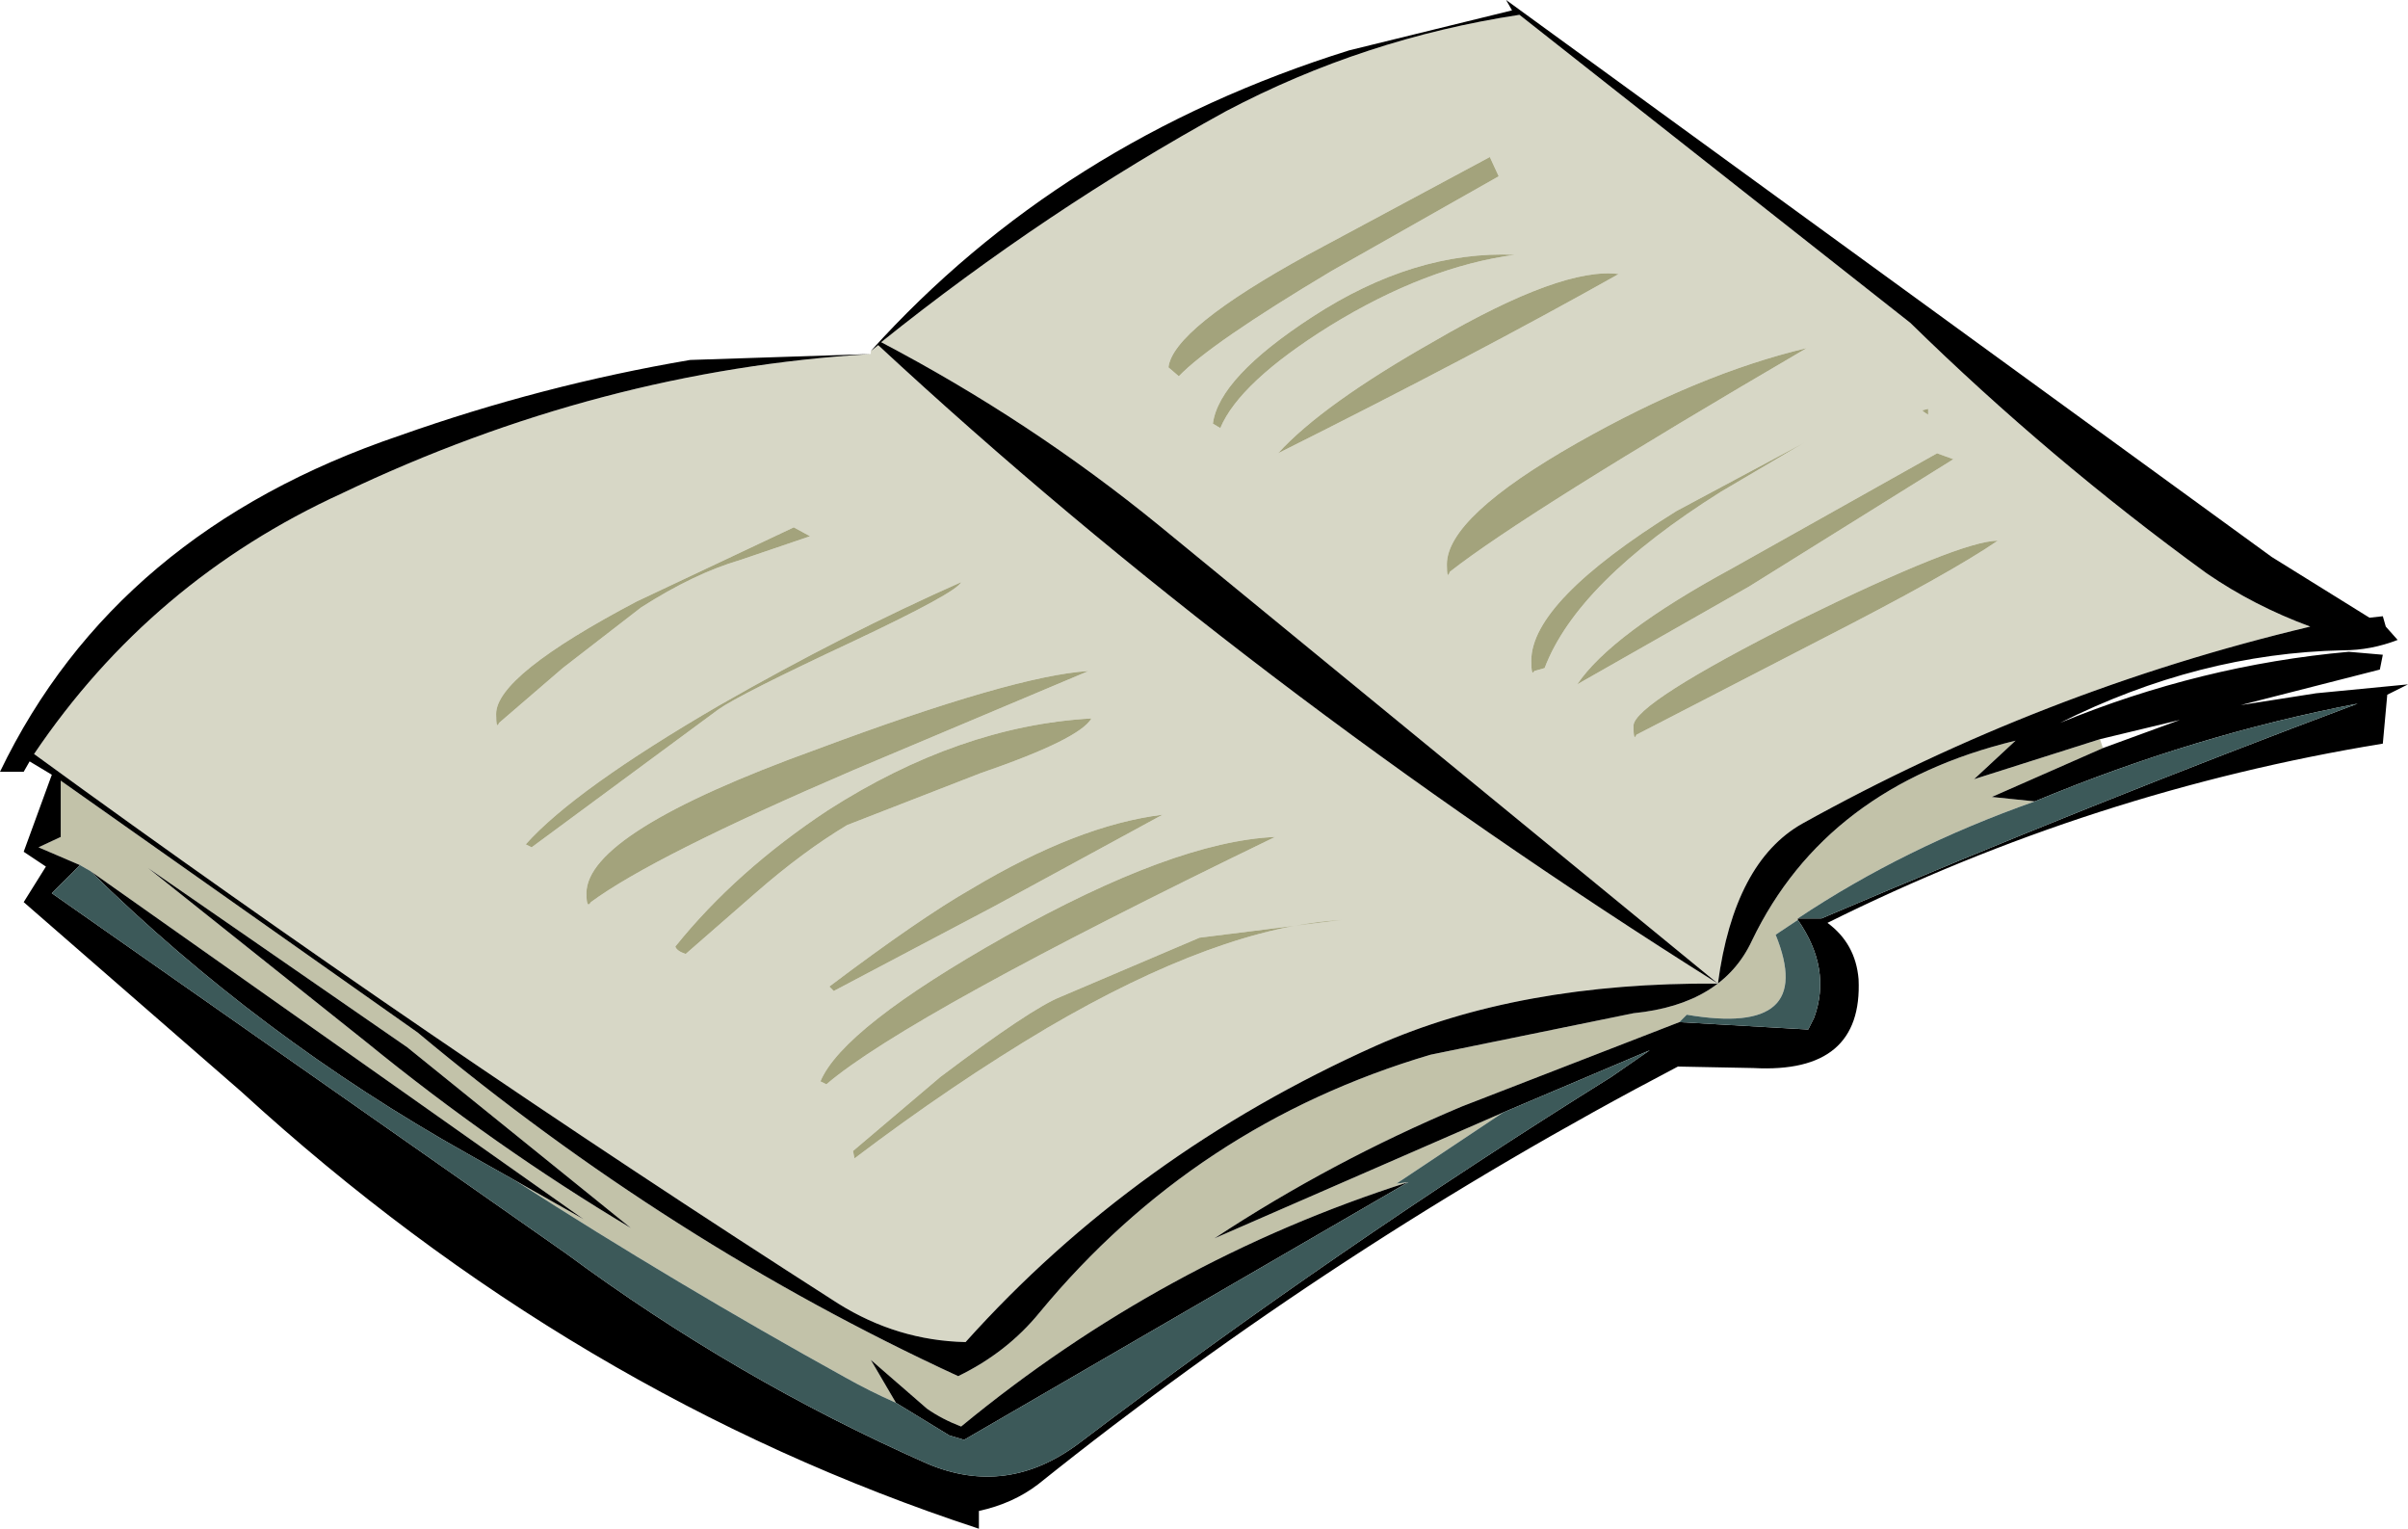
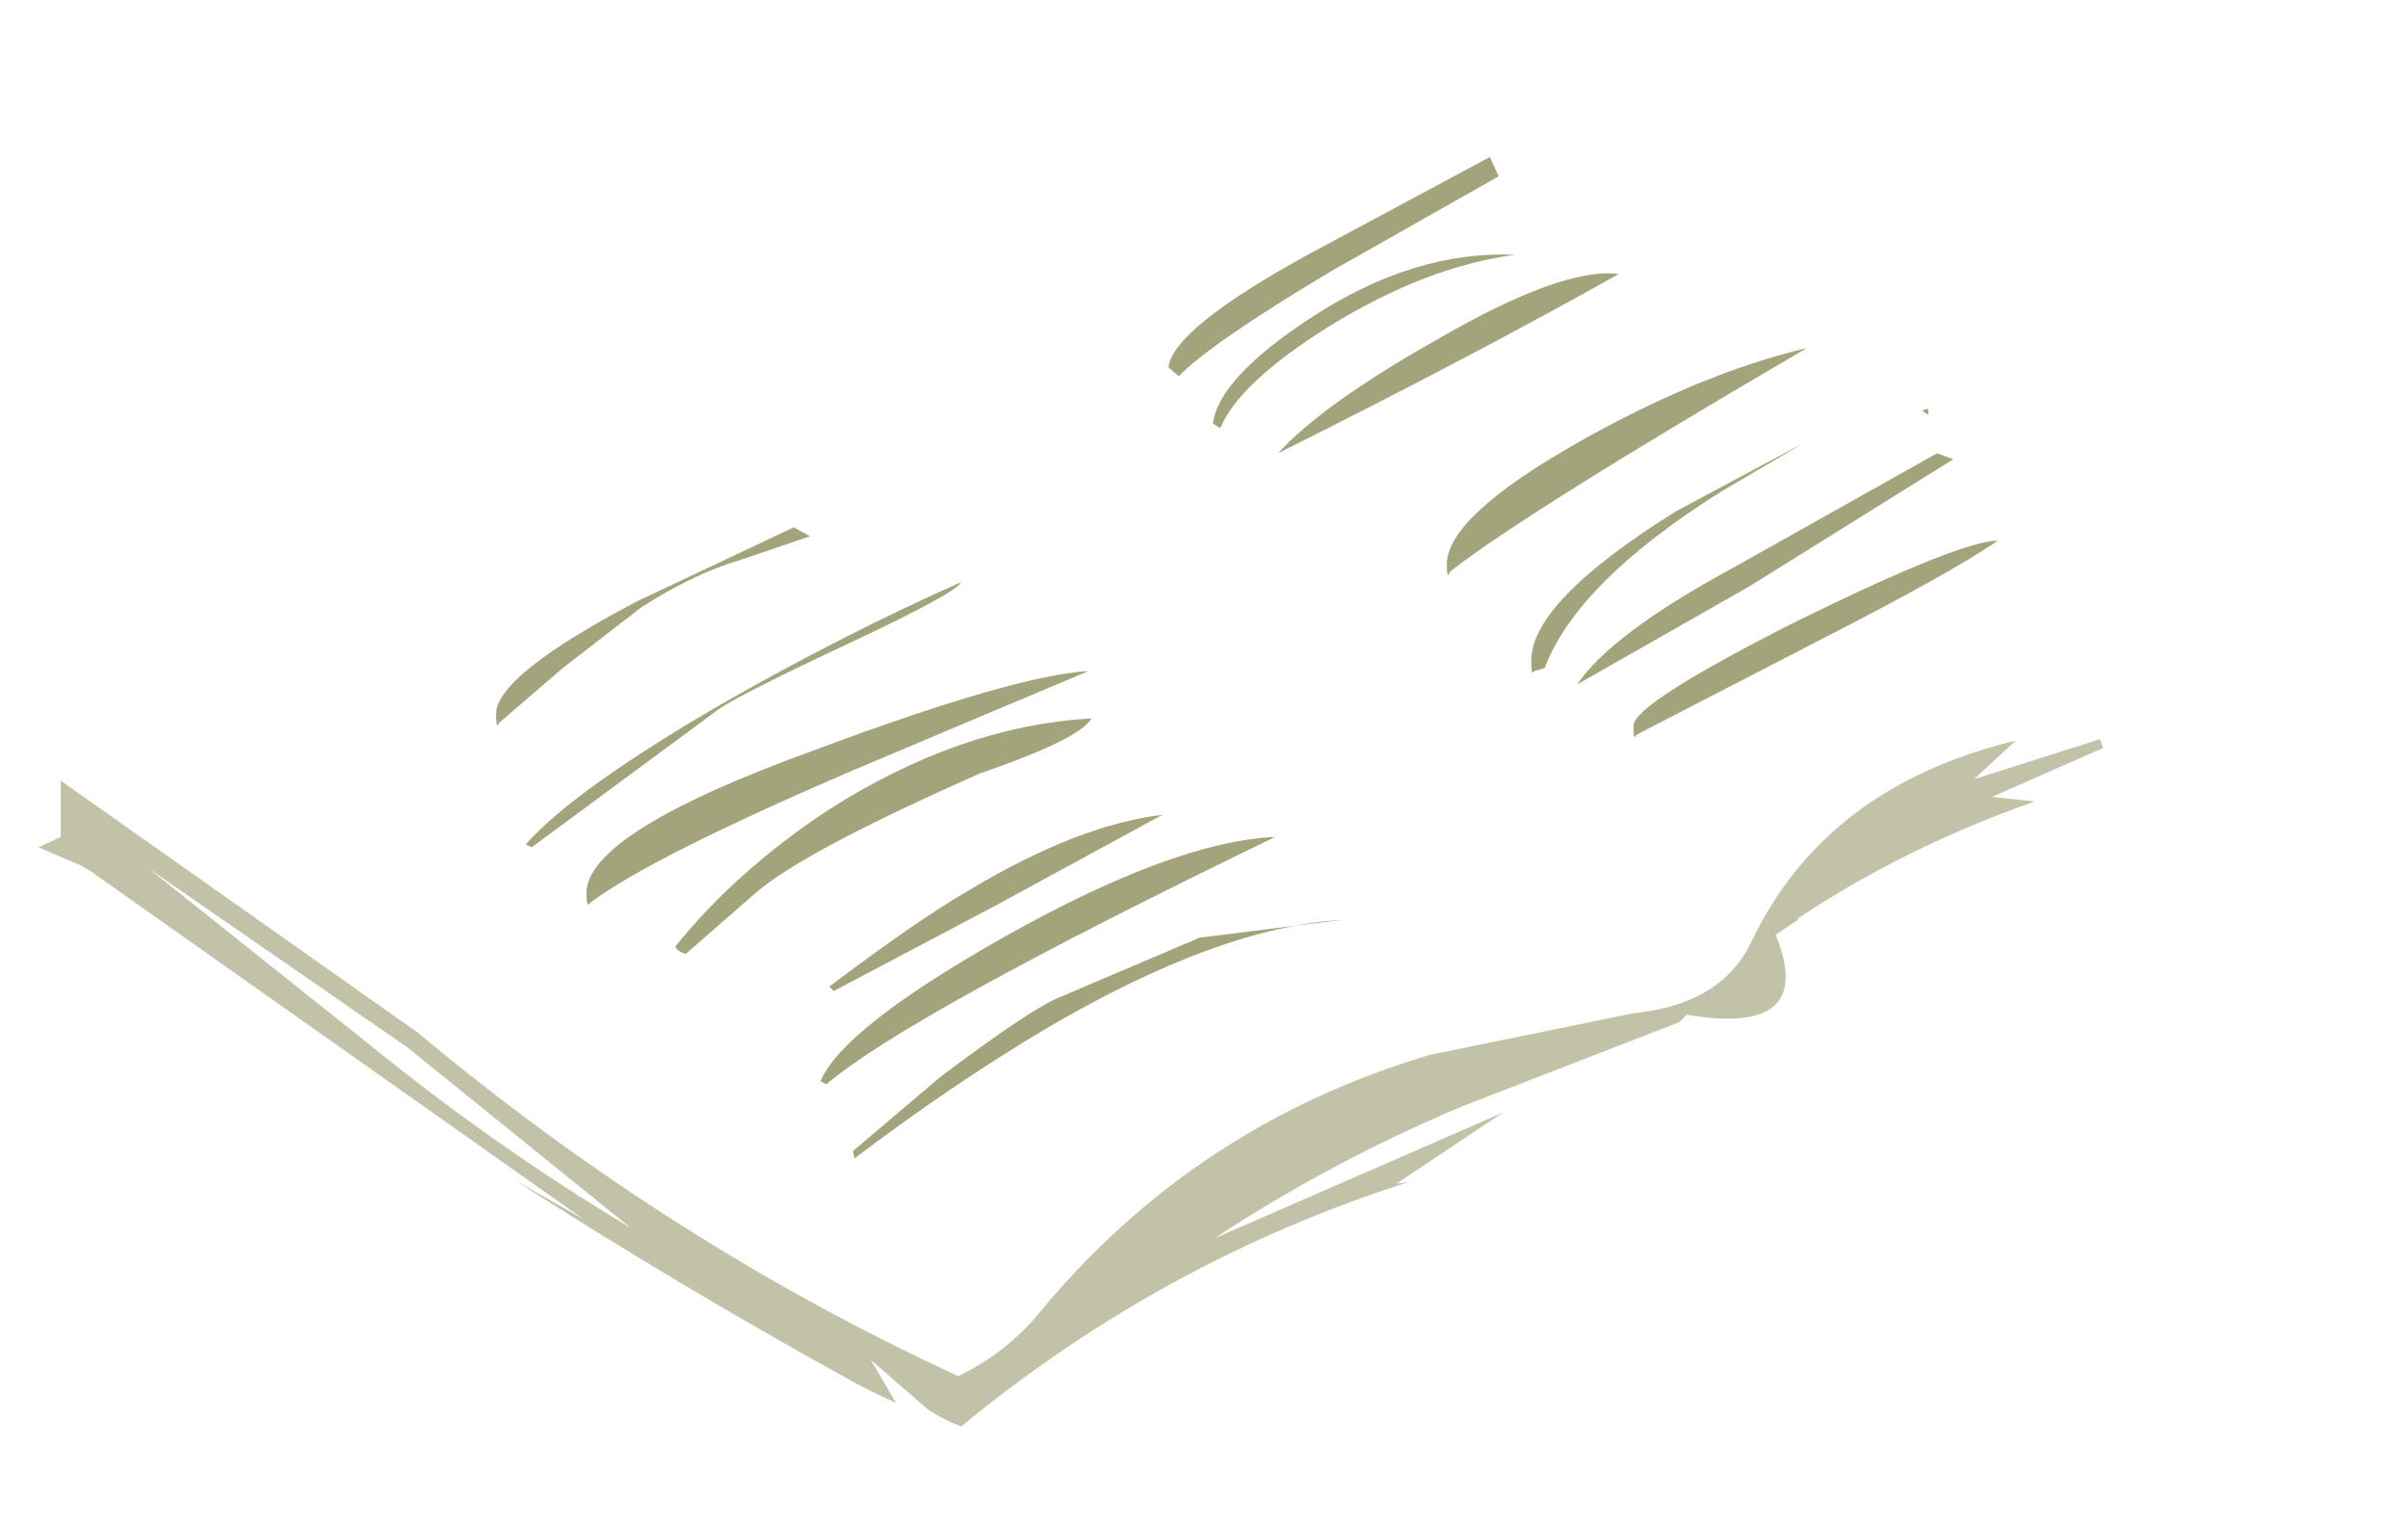
<svg xmlns="http://www.w3.org/2000/svg" height="51.6px" width="81.3px">
  <g transform="matrix(1.0, 0.0, 0.0, 1.0, 0.0, 51.6)">
-     <path d="M61.45 -30.0 Q65.85 -32.25 67.45 -33.35 66.2 -33.35 60.7 -30.65 55.15 -27.85 55.15 -27.1 55.15 -26.55 55.25 -26.8 L61.45 -30.0 M64.95 -37.7 L65.1 -37.6 65.1 -37.8 64.9 -37.75 64.95 -37.7 M65.95 -36.1 L65.4 -36.3 58.45 -32.4 Q54.4 -30.2 53.25 -28.5 L59.05 -31.8 65.95 -36.1 M60.85 -23.8 Q58.55 -22.5 58.0 -18.4 L39.15 -33.85 Q34.8 -37.4 29.75 -40.05 35.3 -44.5 41.4 -47.85 46.05 -50.3 51.3 -51.1 L64.5 -40.7 Q69.2 -36.1 74.5 -32.25 76.1 -31.15 78.0 -30.45 68.95 -28.3 60.85 -23.8 M29.4 -39.65 L29.4 -39.75 29.65 -39.95 Q42.1 -28.4 58.0 -18.4 51.3 -18.45 46.45 -16.3 38.3 -12.65 32.6 -6.3 30.3 -6.35 28.3 -7.6 14.4 -16.5 1.15 -26.15 5.1 -32.0 11.55 -34.95 20.25 -39.1 29.4 -39.65 M69.55 -27.2 L69.5 -27.2 69.55 -27.2 M60.9 -36.65 L56.6 -34.35 Q51.7 -31.3 51.7 -29.3 51.7 -28.75 51.8 -28.95 L52.15 -29.05 Q53.25 -31.95 58.1 -35.0 L60.9 -36.65 M17.75 -23.1 L17.95 -23.0 24.25 -27.65 Q24.95 -28.15 28.8 -29.95 32.3 -31.6 32.45 -31.95 28.5 -30.2 24.3 -27.8 19.4 -24.95 17.75 -23.1 M19.8 -21.45 Q19.8 -20.9 19.95 -21.15 22.05 -22.7 28.8 -25.6 L36.75 -28.95 Q34.25 -28.8 27.55 -26.3 19.8 -23.5 19.8 -21.45 M22.8 -19.65 Q22.85 -19.5 23.15 -19.4 L25.5 -21.45 Q27.1 -22.85 28.6 -23.75 L33.1 -25.5 Q36.45 -26.65 36.85 -27.35 32.4 -27.1 27.95 -24.25 24.85 -22.2 22.8 -19.65 M19.0 -29.05 L21.65 -31.1 Q23.45 -32.25 25.0 -32.7 L27.35 -33.5 26.8 -33.8 21.5 -31.3 Q16.75 -28.8 16.75 -27.5 16.75 -26.95 16.85 -27.2 L19.0 -29.05 M43.05 -23.35 Q39.65 -23.2 33.95 -20.0 28.45 -16.9 27.7 -15.1 L27.9 -15.0 Q30.65 -17.35 43.05 -23.35 M45.3 -20.55 L40.5 -19.95 35.8 -17.95 Q34.8 -17.55 31.75 -15.25 L28.8 -12.75 28.85 -12.5 Q32.15 -15.0 35.35 -16.9 41.15 -20.3 45.3 -20.55 M48.85 -32.55 Q48.85 -32.0 48.95 -32.3 51.5 -34.3 61.0 -39.85 57.4 -39.0 53.25 -36.65 48.85 -34.15 48.85 -32.55 M28.0 -18.3 L28.15 -18.15 33.55 -21.0 39.25 -24.1 Q36.4 -23.75 32.8 -21.6 31.05 -20.6 28.0 -18.3 M48.45 -40.1 Q44.65 -37.95 43.15 -36.3 49.85 -39.65 54.65 -42.35 52.75 -42.6 48.45 -40.1 M41.2 -37.15 Q41.85 -38.7 44.9 -40.6 48.15 -42.6 51.15 -43.0 47.75 -43.15 44.3 -40.9 41.15 -38.85 40.95 -37.3 L41.2 -37.15 M50.6 -45.65 L50.3 -46.3 44.15 -43.0 Q39.6 -40.5 39.45 -39.2 L39.8 -38.9 Q40.85 -40.0 44.95 -42.45 L50.6 -45.65" fill="#d7d7c6" fill-rule="evenodd" stroke="none" />
-     <path d="M65.95 -36.1 L59.05 -31.8 53.25 -28.5 Q54.4 -30.2 58.45 -32.4 L65.4 -36.3 65.95 -36.1 M64.95 -37.7 L64.9 -37.75 65.1 -37.8 65.1 -37.6 64.95 -37.7 M61.45 -30.0 L55.25 -26.8 Q55.15 -26.55 55.15 -27.1 55.15 -27.85 60.7 -30.65 66.2 -33.35 67.45 -33.35 65.85 -32.25 61.45 -30.0 M60.9 -36.65 L58.1 -35.0 Q53.25 -31.95 52.15 -29.05 L51.8 -28.95 Q51.7 -28.75 51.7 -29.3 51.7 -31.3 56.6 -34.35 L60.9 -36.65 M19.0 -29.05 L16.85 -27.2 Q16.75 -26.95 16.75 -27.5 16.75 -28.8 21.5 -31.3 L26.8 -33.8 27.35 -33.5 25.0 -32.7 Q23.45 -32.25 21.65 -31.1 L19.0 -29.05 M22.8 -19.65 Q24.85 -22.2 27.95 -24.25 32.4 -27.1 36.85 -27.35 36.45 -26.65 33.1 -25.5 L28.6 -23.75 Q27.1 -22.85 25.5 -21.45 L23.15 -19.4 Q22.85 -19.5 22.8 -19.65 M19.8 -21.45 Q19.8 -23.5 27.55 -26.3 34.25 -28.8 36.75 -28.95 L28.8 -25.6 Q22.05 -22.7 19.95 -21.15 19.8 -20.9 19.8 -21.45 M17.75 -23.1 Q19.4 -24.95 24.3 -27.8 28.5 -30.2 32.45 -31.95 32.3 -31.6 28.8 -29.95 24.95 -28.15 24.25 -27.65 L17.95 -23.0 17.75 -23.1 M50.6 -45.65 L44.95 -42.45 Q40.85 -40.0 39.8 -38.9 L39.45 -39.2 Q39.6 -40.5 44.15 -43.0 L50.3 -46.3 50.6 -45.65 M41.2 -37.15 L40.95 -37.3 Q41.15 -38.85 44.3 -40.9 47.75 -43.15 51.15 -43.0 48.15 -42.6 44.9 -40.6 41.85 -38.7 41.2 -37.15 M48.45 -40.1 Q52.75 -42.6 54.65 -42.35 49.85 -39.65 43.15 -36.3 44.65 -37.95 48.45 -40.1 M28.0 -18.3 Q31.05 -20.6 32.8 -21.6 36.4 -23.75 39.25 -24.1 L33.55 -21.0 28.15 -18.15 28.0 -18.3 M48.85 -32.55 Q48.85 -34.15 53.25 -36.65 57.4 -39.0 61.0 -39.85 51.5 -34.3 48.95 -32.3 48.85 -32.0 48.85 -32.55 M45.3 -20.55 Q41.15 -20.3 35.35 -16.9 32.15 -15.0 28.85 -12.5 L28.8 -12.75 31.75 -15.25 Q34.8 -17.55 35.8 -17.95 L40.5 -19.95 45.3 -20.55 M43.05 -23.35 Q30.65 -17.35 27.9 -15.0 L27.7 -15.1 Q28.45 -16.9 33.95 -20.0 39.65 -23.2 43.05 -23.35" fill="#a3a37c" fill-rule="evenodd" stroke="none" />
+     <path d="M65.95 -36.1 L59.05 -31.8 53.25 -28.5 Q54.4 -30.2 58.45 -32.4 L65.4 -36.3 65.95 -36.1 M64.95 -37.7 L64.9 -37.75 65.1 -37.8 65.1 -37.6 64.95 -37.7 M61.45 -30.0 L55.25 -26.8 Q55.15 -26.55 55.15 -27.1 55.15 -27.85 60.7 -30.65 66.2 -33.35 67.45 -33.35 65.85 -32.25 61.45 -30.0 M60.9 -36.65 L58.1 -35.0 Q53.25 -31.95 52.15 -29.05 L51.8 -28.95 Q51.7 -28.75 51.7 -29.3 51.7 -31.3 56.6 -34.35 L60.9 -36.65 M19.0 -29.05 L16.85 -27.2 Q16.75 -26.95 16.75 -27.5 16.75 -28.8 21.5 -31.3 L26.8 -33.8 27.35 -33.5 25.0 -32.7 Q23.45 -32.25 21.65 -31.1 L19.0 -29.05 M22.8 -19.65 Q24.85 -22.2 27.95 -24.25 32.4 -27.1 36.85 -27.35 36.45 -26.65 33.1 -25.5 Q27.1 -22.85 25.5 -21.45 L23.15 -19.4 Q22.85 -19.5 22.8 -19.65 M19.8 -21.45 Q19.8 -23.5 27.55 -26.3 34.25 -28.8 36.75 -28.95 L28.8 -25.6 Q22.05 -22.7 19.95 -21.15 19.8 -20.9 19.8 -21.45 M17.75 -23.1 Q19.4 -24.95 24.3 -27.8 28.5 -30.2 32.45 -31.95 32.3 -31.6 28.8 -29.95 24.95 -28.15 24.25 -27.65 L17.95 -23.0 17.75 -23.1 M50.6 -45.65 L44.95 -42.45 Q40.85 -40.0 39.8 -38.9 L39.45 -39.2 Q39.6 -40.5 44.15 -43.0 L50.3 -46.3 50.6 -45.65 M41.2 -37.15 L40.95 -37.3 Q41.15 -38.85 44.3 -40.9 47.75 -43.15 51.15 -43.0 48.15 -42.6 44.9 -40.6 41.85 -38.7 41.2 -37.15 M48.45 -40.1 Q52.75 -42.6 54.65 -42.35 49.85 -39.65 43.15 -36.3 44.65 -37.95 48.45 -40.1 M28.0 -18.3 Q31.05 -20.6 32.8 -21.6 36.4 -23.75 39.25 -24.1 L33.55 -21.0 28.15 -18.15 28.0 -18.3 M48.85 -32.55 Q48.85 -34.15 53.25 -36.65 57.4 -39.0 61.0 -39.85 51.5 -34.3 48.95 -32.3 48.85 -32.0 48.85 -32.55 M45.3 -20.55 Q41.15 -20.3 35.35 -16.9 32.15 -15.0 28.85 -12.5 L28.8 -12.75 31.75 -15.25 Q34.8 -17.55 35.8 -17.95 L40.5 -19.95 45.3 -20.55 M43.05 -23.35 Q30.65 -17.35 27.9 -15.0 L27.7 -15.1 Q28.45 -16.9 33.95 -20.0 39.65 -23.2 43.05 -23.35" fill="#a3a37c" fill-rule="evenodd" stroke="none" />
    <path d="M60.7 -20.6 L60.7 -20.55 59.95 -20.05 Q61.35 -16.6 56.95 -17.35 L56.7 -17.1 49.35 -14.25 Q44.95 -12.4 41.0 -9.8 L50.75 -14.05 47.15 -11.65 47.55 -11.7 Q39.25 -9.05 32.45 -3.45 31.8 -3.7 31.3 -4.05 L29.4 -5.7 30.25 -4.25 Q29.35 -4.65 28.55 -5.1 22.85 -8.25 17.4 -11.75 L19.7 -10.45 3.05 -22.2 2.7 -22.4 1.3 -23.0 2.05 -23.35 2.05 -25.25 14.1 -16.75 Q22.6 -9.65 32.35 -5.15 34.0 -5.95 35.1 -7.3 40.35 -13.65 48.3 -16.0 L55.15 -17.4 Q58.15 -17.7 59.15 -19.85 61.65 -25.05 68.05 -26.6 L66.65 -25.3 70.9 -26.65 71.0 -26.35 67.25 -24.7 68.7 -24.55 Q64.3 -23.0 60.7 -20.6 M14.1 -16.75 L13.75 -16.25 14.1 -16.75 M13.75 -16.25 L5.0 -22.3 12.4 -16.4 Q16.7 -12.9 21.3 -10.15 L13.75 -16.25" fill="#c2c2a9" fill-rule="evenodd" stroke="none" />
-     <path d="M60.7 -20.55 L60.7 -20.6 61.5 -20.6 Q70.65 -24.5 79.6 -27.85 74.1 -26.8 68.7 -24.55 L67.25 -24.7 71.0 -26.35 73.6 -27.3 70.9 -26.65 66.65 -25.3 68.05 -26.6 Q61.65 -25.05 59.15 -19.85 58.15 -17.7 55.15 -17.4 L48.3 -16.0 Q40.35 -13.65 35.1 -7.3 34.0 -5.95 32.35 -5.15 22.6 -9.65 14.1 -16.75 L2.05 -25.25 2.05 -23.35 1.3 -23.0 2.7 -22.4 1.75 -21.45 19.1 -9.3 Q24.85 -5.05 31.3 -2.2 34.0 -1.05 36.45 -2.9 45.1 -9.45 54.4 -15.25 L55.7 -16.15 50.75 -14.05 41.0 -9.8 Q44.95 -12.4 49.35 -14.25 L56.7 -17.1 61.05 -16.85 61.25 -17.25 Q61.85 -18.9 60.7 -20.55 M60.85 -23.8 Q68.95 -28.3 78.0 -30.45 76.1 -31.15 74.5 -32.25 69.2 -36.1 64.5 -40.7 L51.3 -51.1 Q46.05 -50.3 41.4 -47.85 35.3 -44.5 29.75 -40.05 34.8 -37.4 39.15 -33.85 L58.0 -18.4 Q58.55 -22.5 60.85 -23.8 M69.55 -27.2 Q74.3 -29.15 79.3 -29.6 L80.45 -29.5 80.35 -29.0 75.65 -27.8 78.2 -28.2 81.3 -28.5 80.6 -28.15 80.45 -26.5 Q70.65 -24.9 61.7 -20.45 62.65 -19.75 62.75 -18.55 62.9 -15.35 59.2 -15.55 L56.65 -15.6 Q45.1 -9.55 35.05 -1.5 34.2 -0.85 33.05 -0.6 L33.05 0.0 Q19.35 -4.5 8.15 -14.75 L0.8 -21.15 1.55 -22.35 0.8 -22.85 1.75 -25.45 1.0 -25.9 0.8 -25.55 0.0 -25.55 Q3.9 -33.65 13.5 -36.9 18.3 -38.6 23.3 -39.45 L29.4 -39.65 Q20.25 -39.1 11.55 -34.95 5.1 -32.0 1.15 -26.15 14.4 -16.5 28.3 -7.6 30.3 -6.35 32.6 -6.3 38.3 -12.65 46.45 -16.3 51.3 -18.45 58.0 -18.4 42.1 -28.4 29.65 -39.95 L29.4 -39.75 Q35.8 -46.85 45.55 -49.9 L51.05 -51.25 50.85 -51.6 76.7 -32.8 80.0 -30.75 80.45 -30.8 80.55 -30.45 80.95 -30.0 Q80.05 -29.65 79.1 -29.65 74.25 -29.55 69.55 -27.2 L69.5 -27.2 69.55 -27.2 M47.55 -11.7 L32.55 -3.0 32.05 -3.15 30.25 -4.25 29.4 -5.7 31.3 -4.05 Q31.8 -3.7 32.45 -3.45 39.25 -9.05 47.55 -11.7 M17.4 -11.75 L15.8 -12.65 Q8.75 -16.6 3.05 -22.2 L19.7 -10.45 17.4 -11.75 M13.75 -16.25 L21.3 -10.15 Q16.7 -12.9 12.4 -16.4 L5.0 -22.3 13.75 -16.25" fill="#000000" fill-rule="evenodd" stroke="none" />
-     <path d="M60.7 -20.55 Q61.85 -18.9 61.25 -17.25 L61.05 -16.85 56.7 -17.1 56.95 -17.35 Q61.35 -16.6 59.95 -20.05 L60.7 -20.55 M50.75 -14.05 L55.7 -16.15 54.4 -15.25 Q45.1 -9.45 36.45 -2.9 34.0 -1.05 31.3 -2.2 24.85 -5.05 19.1 -9.3 L1.75 -21.45 2.7 -22.4 3.05 -22.2 Q8.75 -16.6 15.8 -12.65 L17.4 -11.75 Q22.85 -8.25 28.55 -5.1 29.35 -4.65 30.25 -4.25 L32.05 -3.15 32.55 -3.0 47.55 -11.7 47.15 -11.65 50.75 -14.05 M68.7 -24.55 Q74.1 -26.8 79.6 -27.85 70.65 -24.5 61.5 -20.6 L60.7 -20.6 Q64.3 -23.0 68.7 -24.55" fill="#3c5959" fill-rule="evenodd" stroke="none" />
  </g>
</svg>